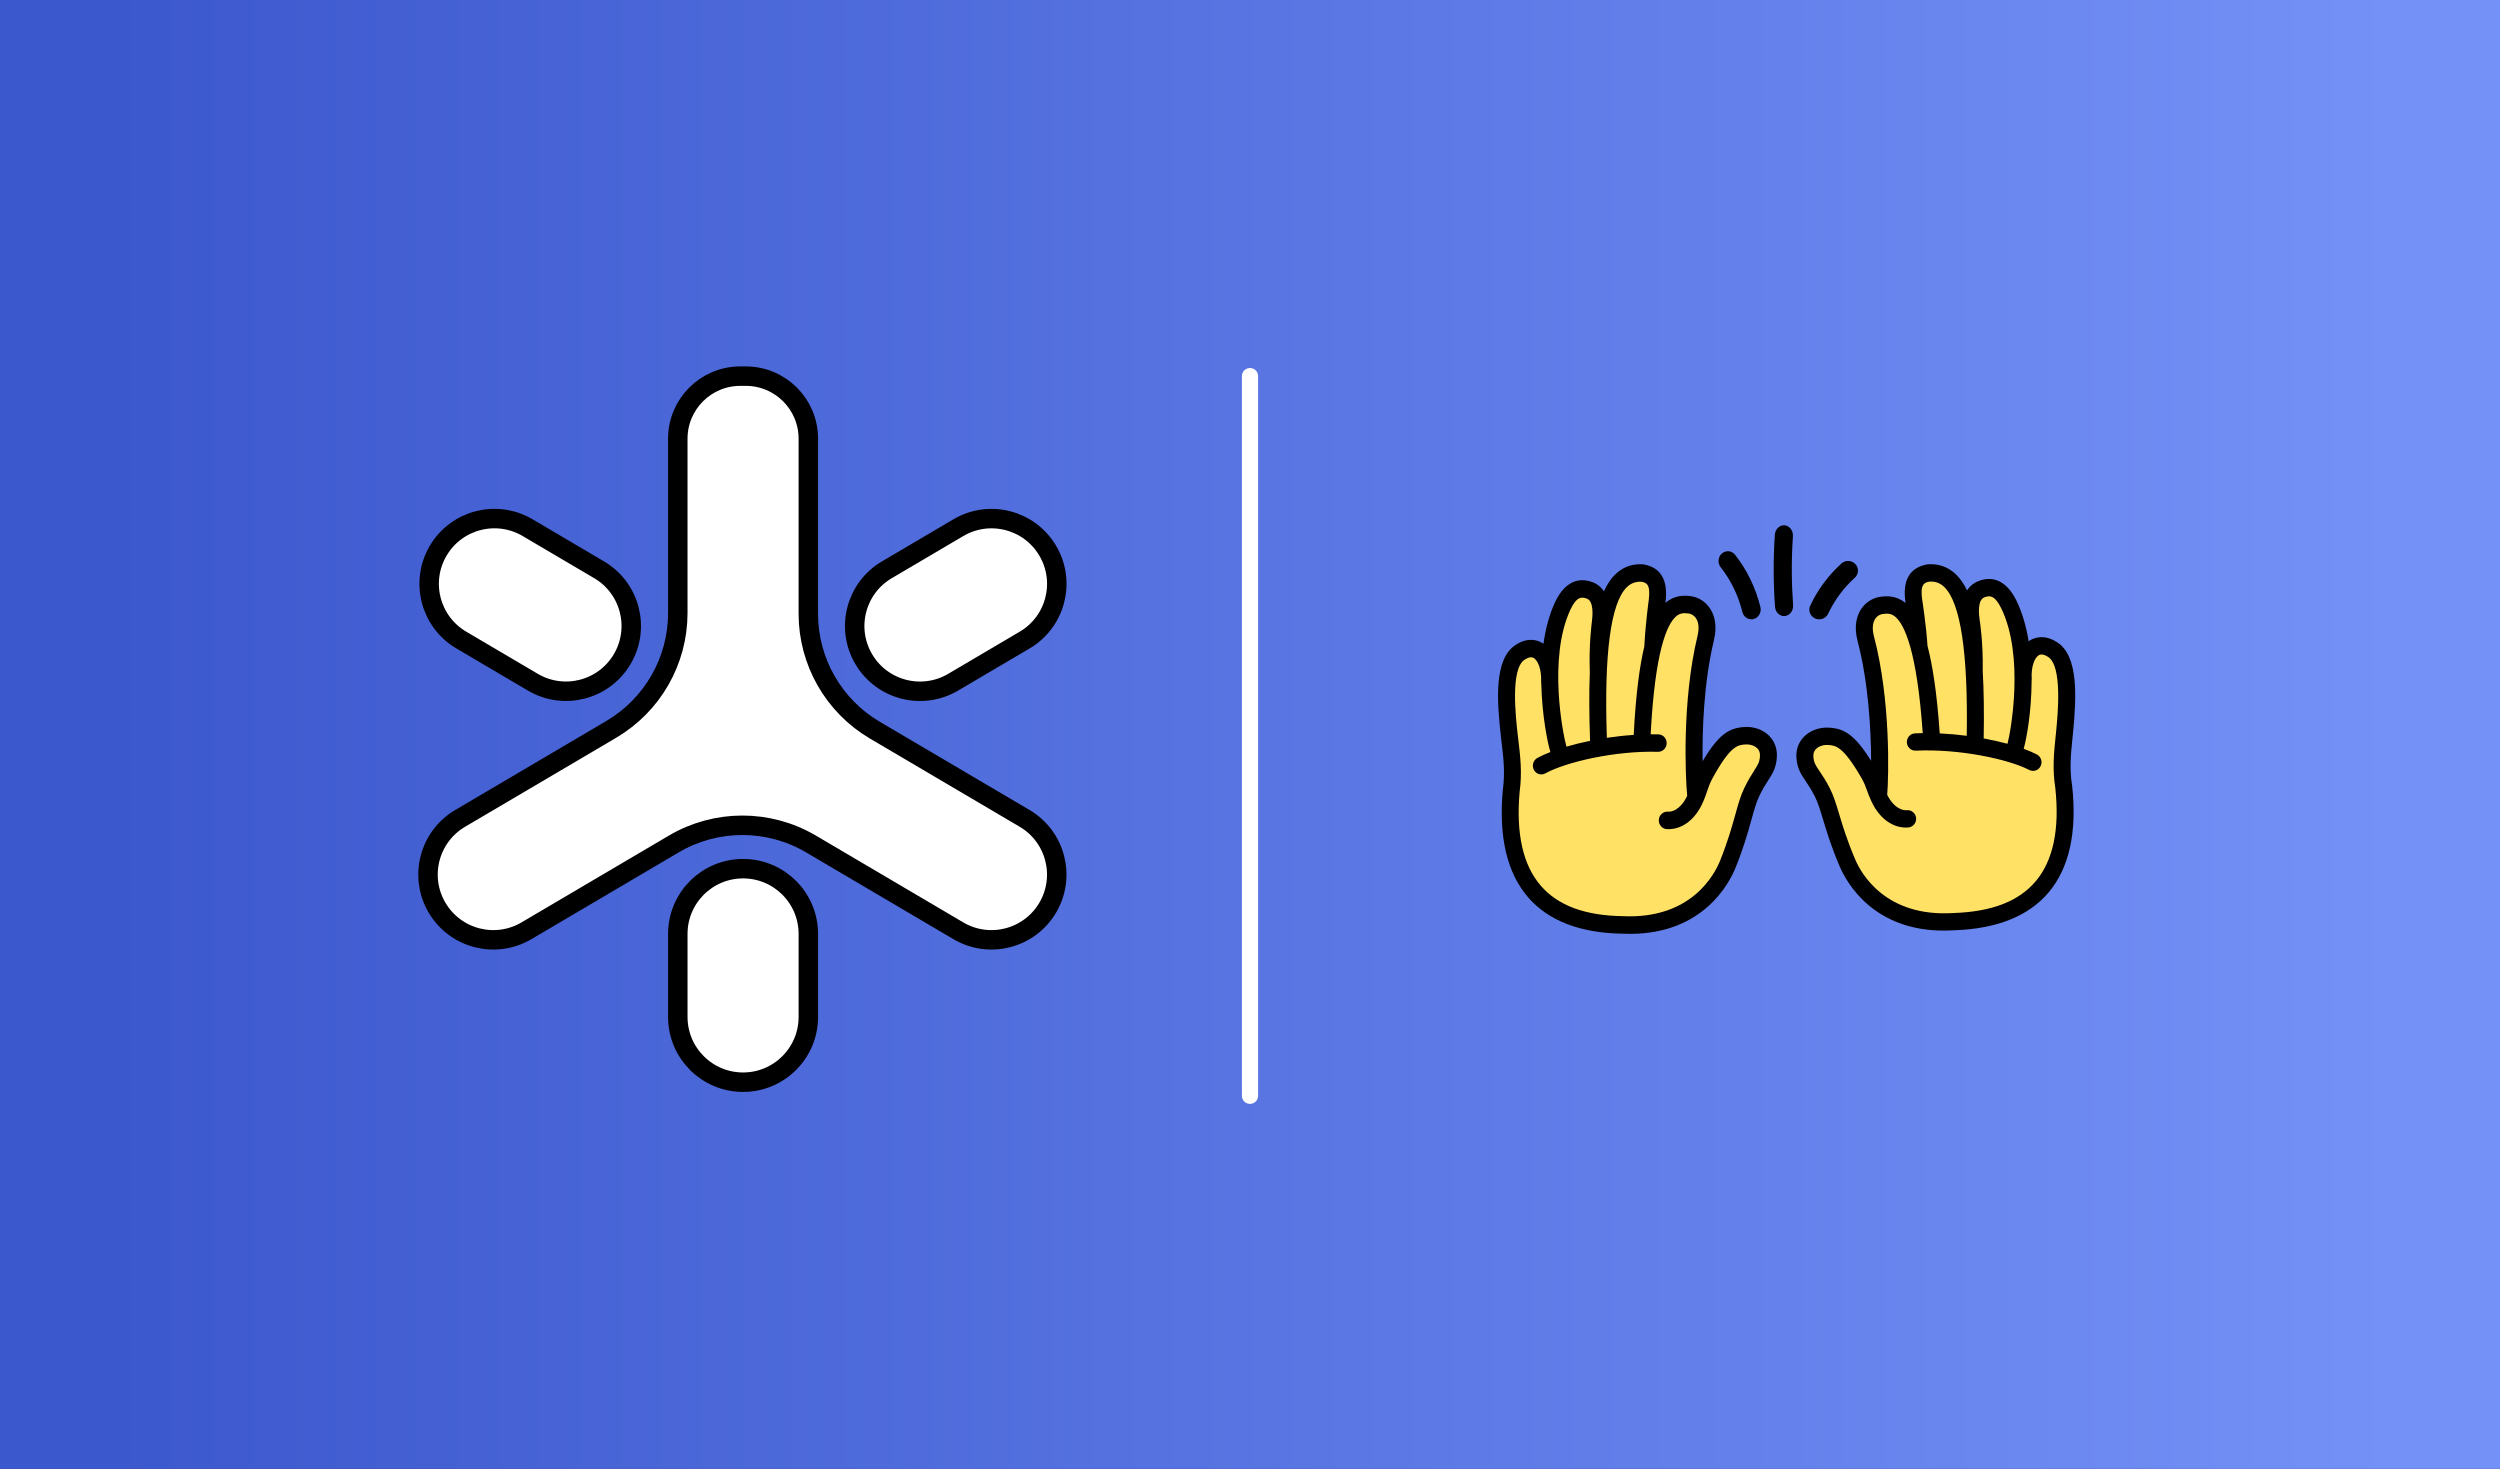
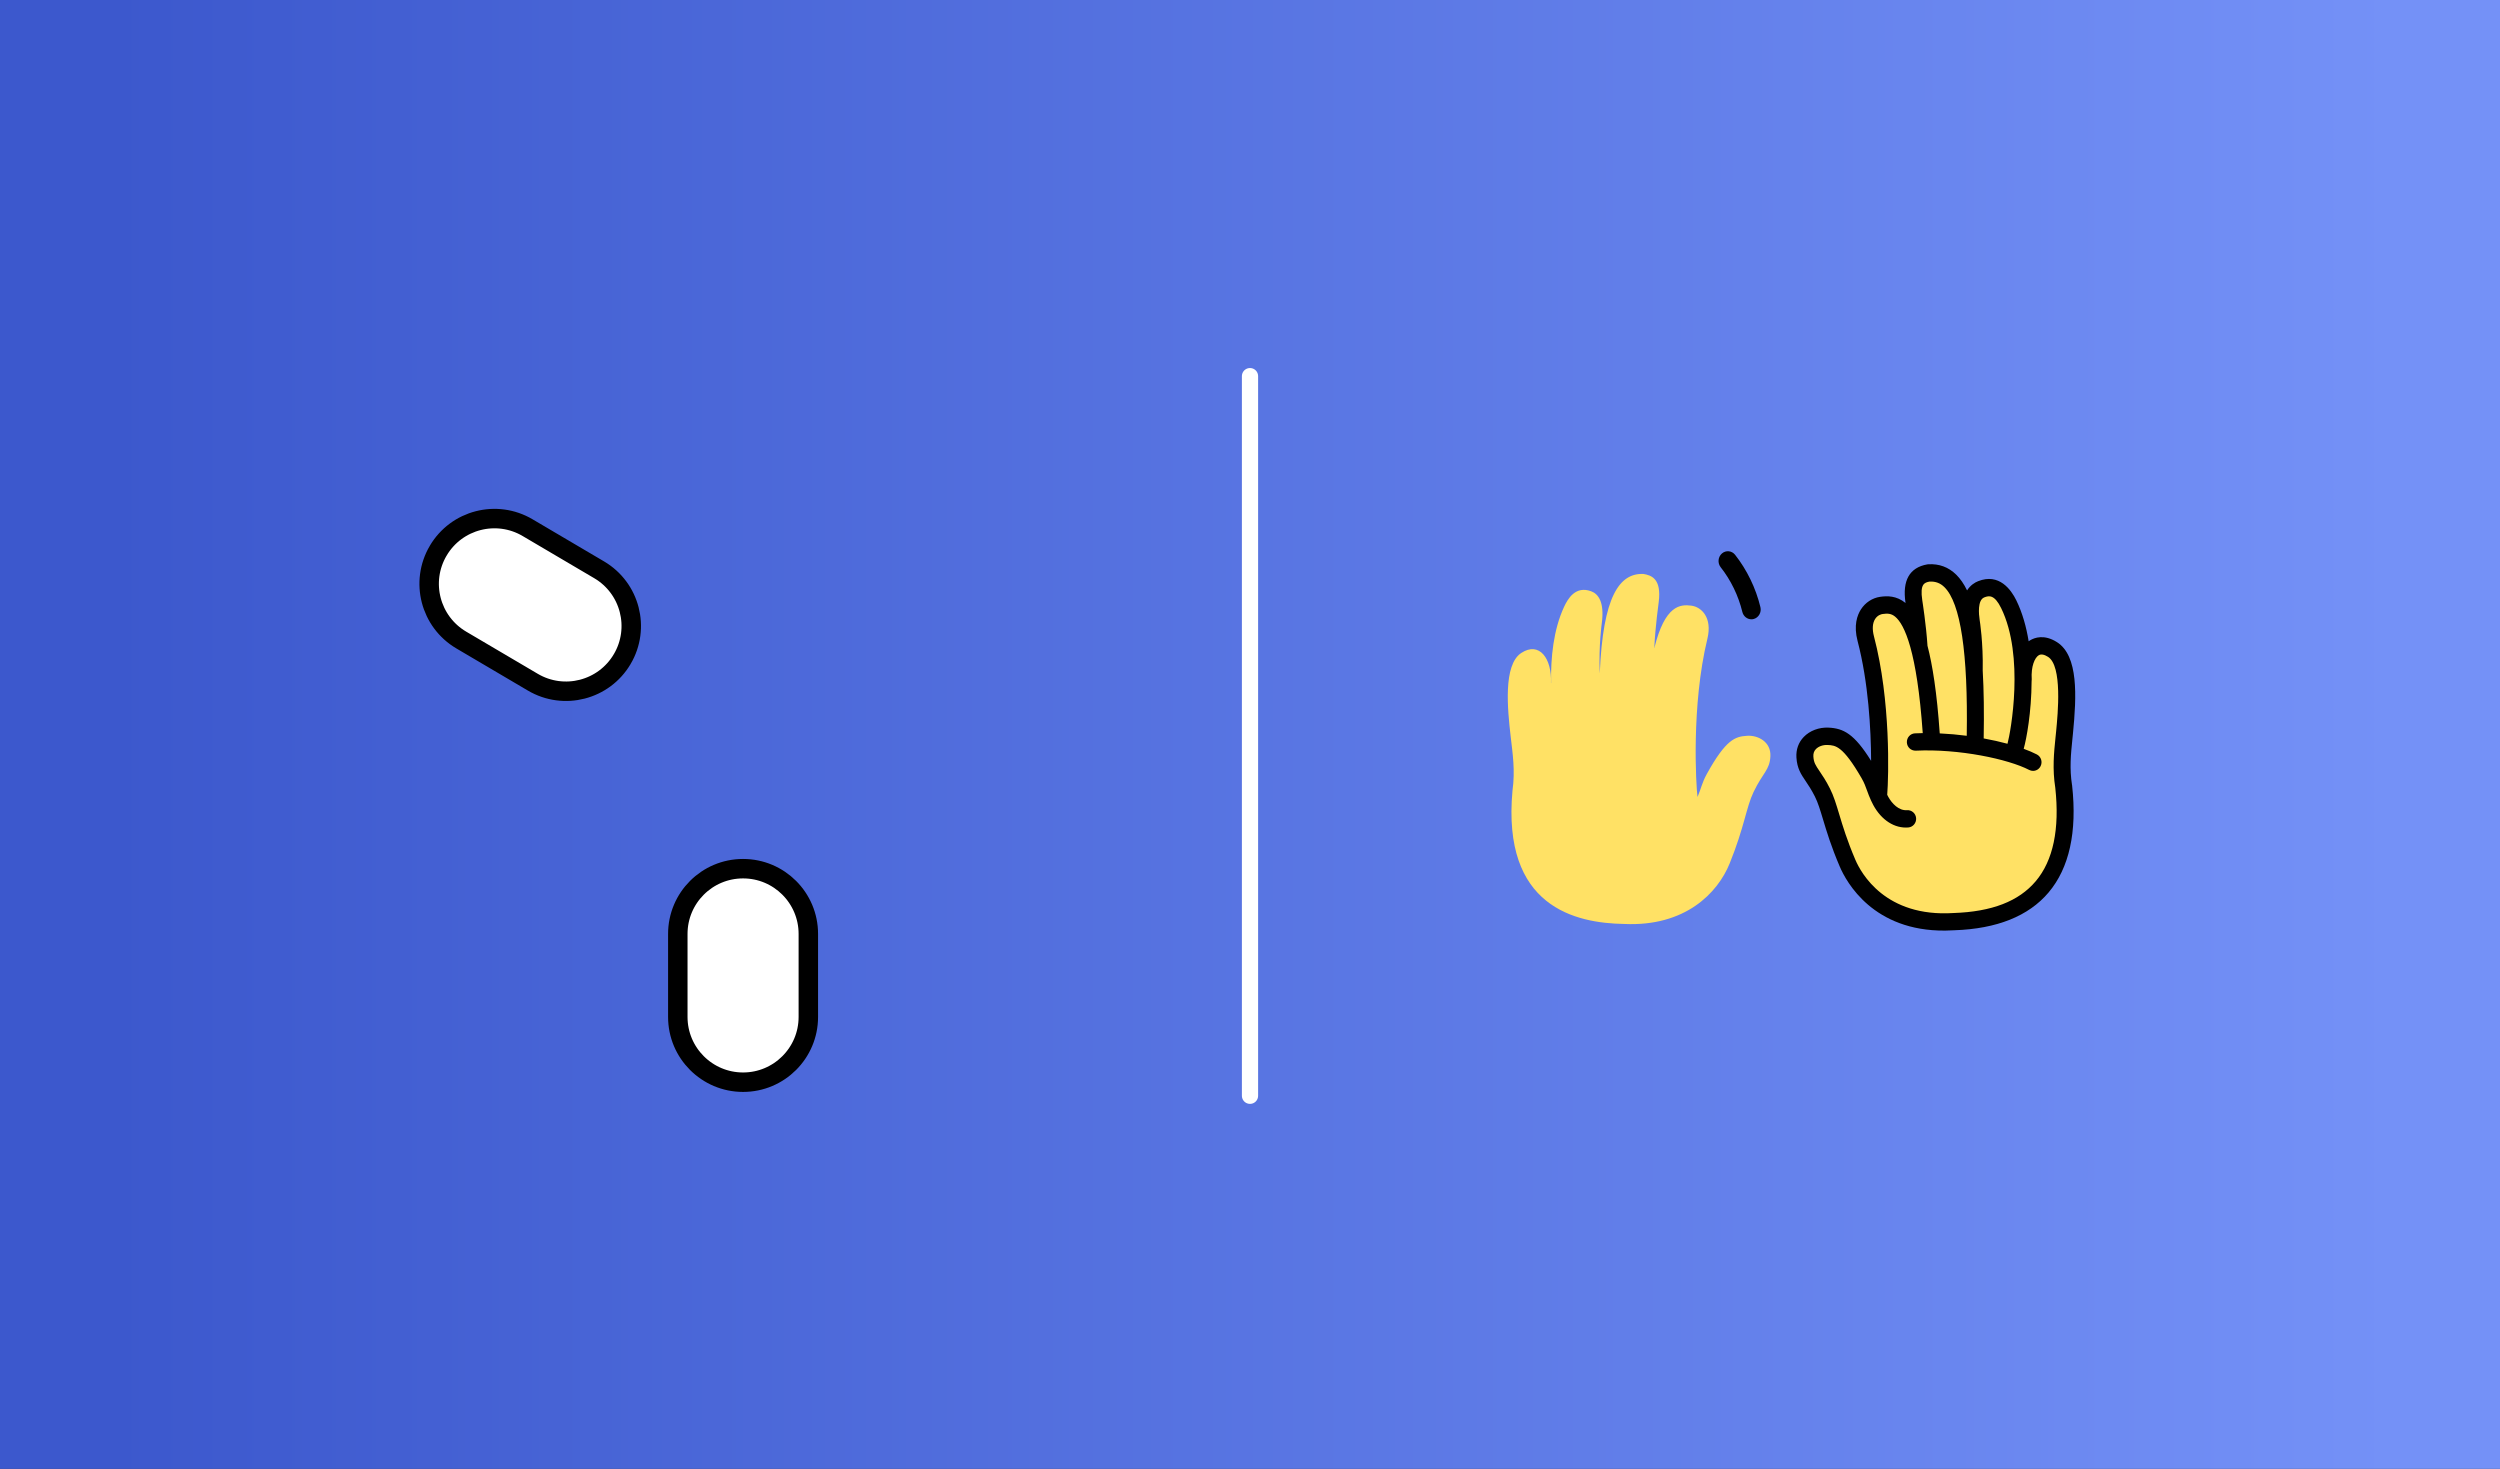
<svg xmlns="http://www.w3.org/2000/svg" width="771px" height="453px" viewBox="0 0 771 453" version="1.1">
  <rect x="0" y="0" width="771" height="453" fill="#333333" stroke="none" />
  <title>invariant-allhands</title>
  <defs>
    <linearGradient x1="4.83%" y1="53.266%" x2="95.387%" y2="53.266%" id="linearGradient-1">
      <stop stop-color="#3C58CD" offset="0%" />
      <stop stop-color="#7491F7" offset="100%" />
    </linearGradient>
  </defs>
  <g id="Page-1" stroke="none" stroke-width="1" fill="none" fill-rule="evenodd">
    <g id="invariant-allhands">
      <rect id="Rectangle" fill="url(#linearGradient-1)" x="0" y="0" width="771" height="453" />
      <g id="Group-2" transform="translate(132, 116)" fill-rule="nonzero">
        <g id="Group-3">
          <g id="Group" transform="translate(330, 46)">
            <path d="M171.58,37.703 C165.881,34.102 162.072,39.622 162.54,47.116 L162.492,47.173 C162.508,39.346 161.479,30.702 158.059,23.709 C156.848,21.233 154.394,17.162 149.541,19.08 C147.411,19.921 145.48,22.455 146.477,28.995 C146.477,28.995 147.586,35.858 147.38,44.486 L147.38,44.607 C145.994,20.812 140.769,13.552 133.296,14.021 C130.905,14.458 127.636,15.518 128.736,22.835 C128.736,22.835 129.932,30.468 130.319,36.546 L130.343,36.854 L130.319,36.854 C126.805,23.734 122.071,23.556 118.643,24.065 C115.532,24.527 112.135,27.845 113.853,34.385 C119.244,54.902 118.191,79.613 117.787,83.15 C116.687,80.73 116.347,78.812 114.819,76.157 C108.676,65.497 105.755,64.712 102.168,64.55 C98.606,64.389 94.758,66.647 95.012,70.944 C95.273,75.242 97.403,75.954 100.427,81.944 C102.786,86.606 103.459,92.717 108.209,103.821 C112.143,113.016 122.427,123.101 141.157,121.903 C156.333,121.385 178.998,115.929 175.056,80.106 C174.074,73.882 174.81,68.67 175.325,63.328 C176.124,55.04 177.296,41.305 171.588,37.695 L171.58,37.703 Z" id="Path" fill="#FFE165" />
            <path d="M76.733,64.924 C73.161,65.159 70.276,65.992 64.347,76.757 C62.872,79.435 62.573,81.36 61.516,83.795 C61.051,80.268 59.561,55.598 64.559,34.997 C66.152,28.437 62.715,25.186 59.608,24.781 C56.187,24.336 51.464,24.603 48.2,37.844 L48.16,37.844 L48.208,37.464 C48.484,31.381 49.54,23.738 49.54,23.738 C50.494,16.401 47.23,15.407 44.841,15.01 C37.414,14.687 32.353,21.974 31.375,45.544 L31.359,45.544 C31.02,37.011 31.99,30.217 31.99,30.217 C32.865,23.657 30.894,21.166 28.758,20.365 C23.893,18.537 21.52,22.654 20.361,25.153 C17.081,32.206 16.206,40.861 16.364,48.683 L16.317,48.626 C16.64,41.128 12.753,35.684 7.14,39.389 C1.526,43.101 2.937,56.803 3.883,65.07 C4.498,70.4 5.318,75.593 4.451,81.829 C1.171,117.693 23.838,122.716 38.96,122.951 C57.629,123.8 67.689,113.519 71.442,104.258 C75.968,93.08 76.535,86.957 78.798,82.258 C81.699,76.215 83.812,75.463 83.994,71.168 C84.175,66.873 80.304,64.689 76.756,64.916 L76.733,64.924 Z" id="Path" fill="#FFE165" />
-             <path d="M83.64,64.947 C81.752,63.036 78.913,62.019 76.026,62.198 C71.401,62.499 68.121,64.248 63.08,72.788 C62.946,63.02 63.473,48.355 66.572,35.455 C67.736,30.607 66.564,27.443 65.369,25.646 C63.977,23.547 61.813,22.165 59.423,21.855 C57.244,21.571 54.397,21.555 51.62,23.913 C51.62,23.881 51.628,23.84 51.628,23.84 C52.525,16.91 50.212,12.941 44.762,12.046 L44.463,12.014 C41.104,11.859 38.226,12.998 35.905,15.389 C34.663,16.666 33.585,18.317 32.649,20.359 C31.603,18.773 30.258,17.968 29.196,17.561 C22.707,15.096 19.121,20.375 17.564,23.742 C15.755,27.663 14.63,32.055 14.001,36.537 C13.867,36.447 13.741,36.358 13.607,36.276 C12.176,35.422 9.195,34.381 5.325,36.96 C-1.234,41.335 -0.401,53.91 0.905,65.362 C0.976,65.972 1.046,66.574 1.117,67.184 C1.676,71.877 2.203,76.31 1.479,81.523 L1.463,81.653 C0.15,96.123 2.785,107.258 9.297,114.765 C15.558,121.988 25.366,125.746 38.367,125.949 C39.319,125.99 40.247,126.006 41.151,125.998 C63.363,125.786 71.331,110.373 73.289,105.493 C75.821,99.181 77.135,94.472 78.181,90.682 C78.991,87.754 79.636,85.444 80.549,83.524 C81.587,81.345 82.499,79.929 83.301,78.677 C84.67,76.546 85.85,74.707 85.991,71.291 C86.094,68.819 85.275,66.623 83.616,64.947 L83.64,64.947 Z M39.594,19.212 C40.845,17.927 42.284,17.358 44.109,17.398 C45.69,17.667 47.121,18.065 46.469,23.108 C46.421,23.425 45.398,30.998 45.123,37.163 C45.123,37.204 45.123,37.244 45.123,37.285 C43.684,43.304 42.481,51.974 41.836,64.646 C39.044,64.825 36.259,65.134 33.554,65.541 C32.681,39.831 34.702,24.239 39.586,19.212 L39.594,19.212 Z M22.283,26.069 C24.241,21.839 25.885,22.051 27.411,22.628 C29.527,23.433 29.196,27.801 28.952,29.615 C28.913,29.908 27.969,36.716 28.3,45.378 C28.056,51.454 28.087,58.457 28.378,66.468 C25.791,66.997 23.337,67.607 21.095,68.266 C20.033,64.573 15.338,41.116 22.283,26.077 L22.283,26.069 Z M78.976,75.692 C78.126,77.009 77.072,78.652 75.885,81.141 C74.76,83.492 74.068,86.013 73.179,89.193 C72.164,92.845 70.898,97.392 68.483,103.419 C66.769,107.681 59.564,121.524 38.524,120.548 C26.797,120.369 18.507,117.295 13.183,111.154 C7.693,104.826 5.498,95.082 6.654,82.207 C7.457,76.318 6.867,71.332 6.293,66.517 C6.222,65.915 6.151,65.321 6.08,64.719 C5.451,59.164 3.768,44.402 8.149,41.482 C9.329,40.693 10.296,40.514 11.012,40.937 C12.231,41.661 13.458,44.296 13.285,48.379 C13.277,48.599 13.301,48.81 13.34,49.022 C13.56,58.538 15.204,66.818 16.14,69.925 C14.606,70.519 13.253,71.137 12.121,71.755 C10.847,72.454 10.367,74.081 11.043,75.399 C11.515,76.318 12.428,76.839 13.371,76.83 C13.772,76.83 14.181,76.725 14.567,76.513 C20.93,73.024 36.023,69.478 49.323,69.86 C50.77,69.884 51.958,68.729 51.998,67.241 C52.037,65.753 50.905,64.516 49.465,64.475 C48.671,64.451 47.868,64.451 47.066,64.451 C48.396,38.895 52.053,30.558 54.9,28.094 C56.08,27.077 57.204,26.996 58.762,27.199 C59.194,27.256 60.28,27.516 61.058,28.688 C61.9,29.965 62.057,31.852 61.507,34.145 C56.693,54.162 57.779,77.701 58.329,83.41 C58.235,83.605 58.148,83.801 58.046,84.004 C56.921,86.192 54.829,88.47 52.336,88.315 C50.912,88.242 49.662,89.364 49.575,90.845 C49.489,92.333 50.582,93.61 52.021,93.699 C56.237,93.959 60.209,91.284 62.647,86.542 C62.907,86.038 63.127,85.558 63.324,85.094 C63.339,85.062 63.355,85.021 63.371,84.988 C63.827,83.931 64.157,82.963 64.448,82.093 C64.904,80.743 65.298,79.572 66.084,78.124 C71.669,67.891 73.934,67.745 76.333,67.591 C77.741,67.501 79.141,67.965 79.967,68.811 C80.556,69.404 80.816,70.144 80.777,71.072 C80.698,72.983 80.187,73.78 78.952,75.7 L78.976,75.692 Z" id="Shape" fill="#000000" />
            <path d="M177.017,80.147 C176.204,74.991 176.654,70.586 177.128,65.923 C177.191,65.318 177.254,64.721 177.31,64.115 C178.415,52.74 179.03,40.242 172.36,36.03 C168.429,33.545 165.453,34.634 164.032,35.506 C163.898,35.586 163.772,35.683 163.638,35.772 C162.919,31.343 161.719,27.01 159.833,23.153 C158.215,19.845 154.528,14.674 148.055,17.239 C146.998,17.659 145.672,18.482 144.645,20.079 C143.666,18.07 142.553,16.457 141.282,15.214 C138.914,12.891 136.002,11.81 132.639,12.027 L132.339,12.06 C126.884,13.052 124.635,17.03 125.661,23.904 C125.661,23.904 125.661,23.936 125.669,23.96 C122.843,21.669 119.985,21.741 117.807,22.064 C115.415,22.419 113.268,23.831 111.91,25.937 C110.75,27.744 109.621,30.899 110.876,35.683 C114.223,48.423 115.012,62.962 115.052,72.651 C109.842,64.277 106.519,62.607 101.877,62.397 C98.988,62.268 96.139,63.341 94.283,65.269 C92.649,66.963 91.868,69.158 92.018,71.603 C92.223,74.983 93.439,76.791 94.852,78.872 C95.68,80.098 96.62,81.486 97.701,83.624 C98.657,85.512 99.343,87.788 100.212,90.676 C101.332,94.411 102.73,99.059 105.39,105.271 C107.442,110.072 115.715,125.216 137.944,124.998 C138.844,124.99 139.775,124.957 140.722,124.893 C153.842,124.449 163.614,120.528 169.771,113.251 C176.165,105.683 178.612,94.589 177.041,80.26 L177.026,80.131 L177.017,80.147 Z M148.529,29.213 C148.253,27.389 147.834,23.065 149.95,22.234 C151.465,21.629 153.123,21.395 155.16,25.55 C162.398,40.339 158.112,63.696 157.11,67.375 C154.844,66.762 152.373,66.205 149.768,65.729 C149.911,57.782 149.816,50.827 149.468,44.808 C149.642,36.216 148.577,29.479 148.529,29.213 Z M133.097,17.36 C134.936,17.28 136.389,17.82 137.66,19.079 C142.648,23.976 144.961,39.395 144.543,64.914 C141.819,64.559 139.025,64.309 136.215,64.18 C135.347,51.618 133.981,43.05 132.426,37.103 C132.426,37.063 132.426,37.023 132.426,36.982 C132.039,30.867 130.871,23.379 130.824,23.089 C130.074,18.079 131.502,17.659 133.089,17.36 L133.097,17.36 Z M171.847,80.938 C173.236,93.685 171.208,103.391 165.816,109.773 C160.583,115.962 152.318,119.173 140.478,119.576 C119.48,120.931 111.981,107.345 110.189,103.149 C107.647,97.211 106.298,92.733 105.216,89.127 C104.269,85.98 103.527,83.503 102.359,81.188 C101.127,78.743 100.038,77.137 99.162,75.847 C97.891,73.967 97.362,73.184 97.244,71.288 C97.188,70.368 97.441,69.626 98.017,69.029 C98.838,68.174 100.227,67.682 101.648,67.754 C104.056,67.867 106.329,67.964 112.123,78.009 C112.944,79.429 113.355,80.583 113.836,81.914 C114.152,82.777 114.499,83.737 114.981,84.778 C114.996,84.81 115.004,84.843 115.02,84.867 C115.233,85.327 115.462,85.795 115.731,86.295 C118.264,90.95 122.298,93.532 126.521,93.193 C127.958,93.08 129.04,91.789 128.929,90.321 C128.818,88.853 127.563,87.763 126.119,87.86 C123.616,88.054 121.477,85.835 120.309,83.689 C120.198,83.487 120.112,83.302 120.017,83.108 C120.467,77.444 121.138,54.071 115.944,34.312 C115.344,32.045 115.47,30.173 116.291,28.89 C117.057,27.712 118.138,27.43 118.573,27.365 C120.128,27.131 121.264,27.196 122.464,28.18 C125.369,30.576 129.19,38.773 130.974,64.091 C130.168,64.099 129.363,64.123 128.574,64.164 C127.129,64.229 126.016,65.479 126.079,66.955 C126.143,68.432 127.343,69.545 128.811,69.505 C142.143,68.876 157.362,72.103 163.803,75.451 C164.19,75.653 164.6,75.742 165.011,75.742 C165.959,75.734 166.866,75.201 167.324,74.273 C167.979,72.958 167.466,71.345 166.171,70.675 C165.027,70.078 163.653,69.497 162.106,68.932 C162.99,65.834 164.498,57.588 164.546,48.149 C164.585,47.939 164.6,47.729 164.585,47.511 C164.332,43.469 165.524,40.831 166.732,40.088 C167.443,39.653 168.413,39.814 169.613,40.573 C174.065,43.388 172.645,58.056 172.108,63.583 C172.052,64.18 171.989,64.769 171.926,65.366 C171.436,70.159 170.931,75.105 171.847,80.938 Z" id="Shape" fill="#000000" />
-             <path d="M99.067,29 C98.634,29 98.192,28.92 97.776,28.727 C96.246,28.038 95.576,26.266 96.279,24.767 C98.552,19.902 101.88,15.412 105.895,11.789 C107.129,10.675 109.059,10.747 110.195,11.965 C111.332,13.176 111.258,15.068 110.016,16.182 C106.59,19.276 103.752,23.108 101.806,27.26 C101.3,28.343 100.212,28.992 99.067,29 Z" id="Path" fill="#000000" />
-             <path d="M88.225,28 C86.775,28.017 85.536,26.772 85.416,25.123 C84.882,17.747 84.86,10.27 85.363,2.893 C85.483,1.169 86.828,-0.118 88.361,0.009 C89.901,0.143 91.05,1.64 90.938,3.364 C90.457,10.413 90.479,17.562 90.99,24.61 C91.118,26.334 89.969,27.848 88.429,27.983 C88.361,27.983 88.293,27.991 88.225,27.991 L88.225,28 Z" id="Path" fill="#000000" />
            <path d="M78.156,28.992 C76.865,29.008 75.674,28.093 75.341,26.723 C74.119,21.701 71.806,16.929 68.658,12.935 C67.645,11.647 67.823,9.751 69.045,8.689 C70.275,7.628 72.085,7.814 73.098,9.094 C76.78,13.777 79.487,19.359 80.91,25.233 C81.304,26.845 80.368,28.49 78.829,28.903 C78.597,28.968 78.373,28.992 78.141,29 L78.156,28.992 Z" id="Path" fill="#000000" />
          </g>
          <g id="invariant-logo" fill="#FFFFFF" stroke="#000000" stroke-width="6">
            <path d="M52.769,59.723 L30.699,46.722 C21.123,41.08 8.785,44.268 3.142,53.841 L3.141,53.842 C-2.502,63.415 0.686,75.749 10.263,81.391 L32.333,94.392 C41.909,100.034 54.247,96.846 59.89,87.273 L59.891,87.272 C65.534,77.698 62.345,65.364 52.769,59.723 Z" id="Path" />
-             <path d="M161.934,94.4 L184.004,81.399 C193.58,75.758 196.769,63.424 191.126,53.85 L191.125,53.849 C185.482,44.276 173.144,41.089 163.568,46.73 L141.498,59.731 C131.922,65.373 128.733,77.707 134.376,87.28 L134.377,87.281 C140.02,96.854 152.358,100.042 161.934,94.4 Z" id="Path" />
-             <path d="M183.99,136.386 L137.8,109.178 C125.089,101.691 117.287,88.042 117.287,73.294 L117.287,19.285 C117.287,8.635 108.65,0 97.996,0 L96.325,0 C85.671,0 77.034,8.635 77.034,19.285 L77.034,73.048 C77.034,87.796 69.232,101.445 56.521,108.932 L9.913,136.386 C0.336,142.026 -2.854,154.361 2.79,163.935 C8.432,173.508 20.771,176.697 30.347,171.056 L75.802,144.281 C88.853,136.593 105.049,136.593 118.101,144.281 L163.556,171.056 C173.132,176.696 185.47,173.508 191.113,163.935 C196.756,154.361 193.567,142.028 183.99,136.386 Z" id="Path" />
            <path d="M117.289,197.631 L117.289,172.022 C117.289,160.91 108.278,151.902 97.163,151.902 L97.162,151.902 C86.047,151.902 77.036,160.91 77.036,172.022 L77.036,197.631 C77.036,208.742 86.047,217.75 97.162,217.75 L97.163,217.75 C108.278,217.75 117.289,208.742 117.289,197.631 Z" id="Path" />
          </g>
        </g>
      </g>
      <line x1="385.5" y1="116" x2="385.5" y2="337.936" id="Path-2" stroke="#FFFFFF" stroke-width="5" stroke-linecap="round" />
    </g>
  </g>
</svg>